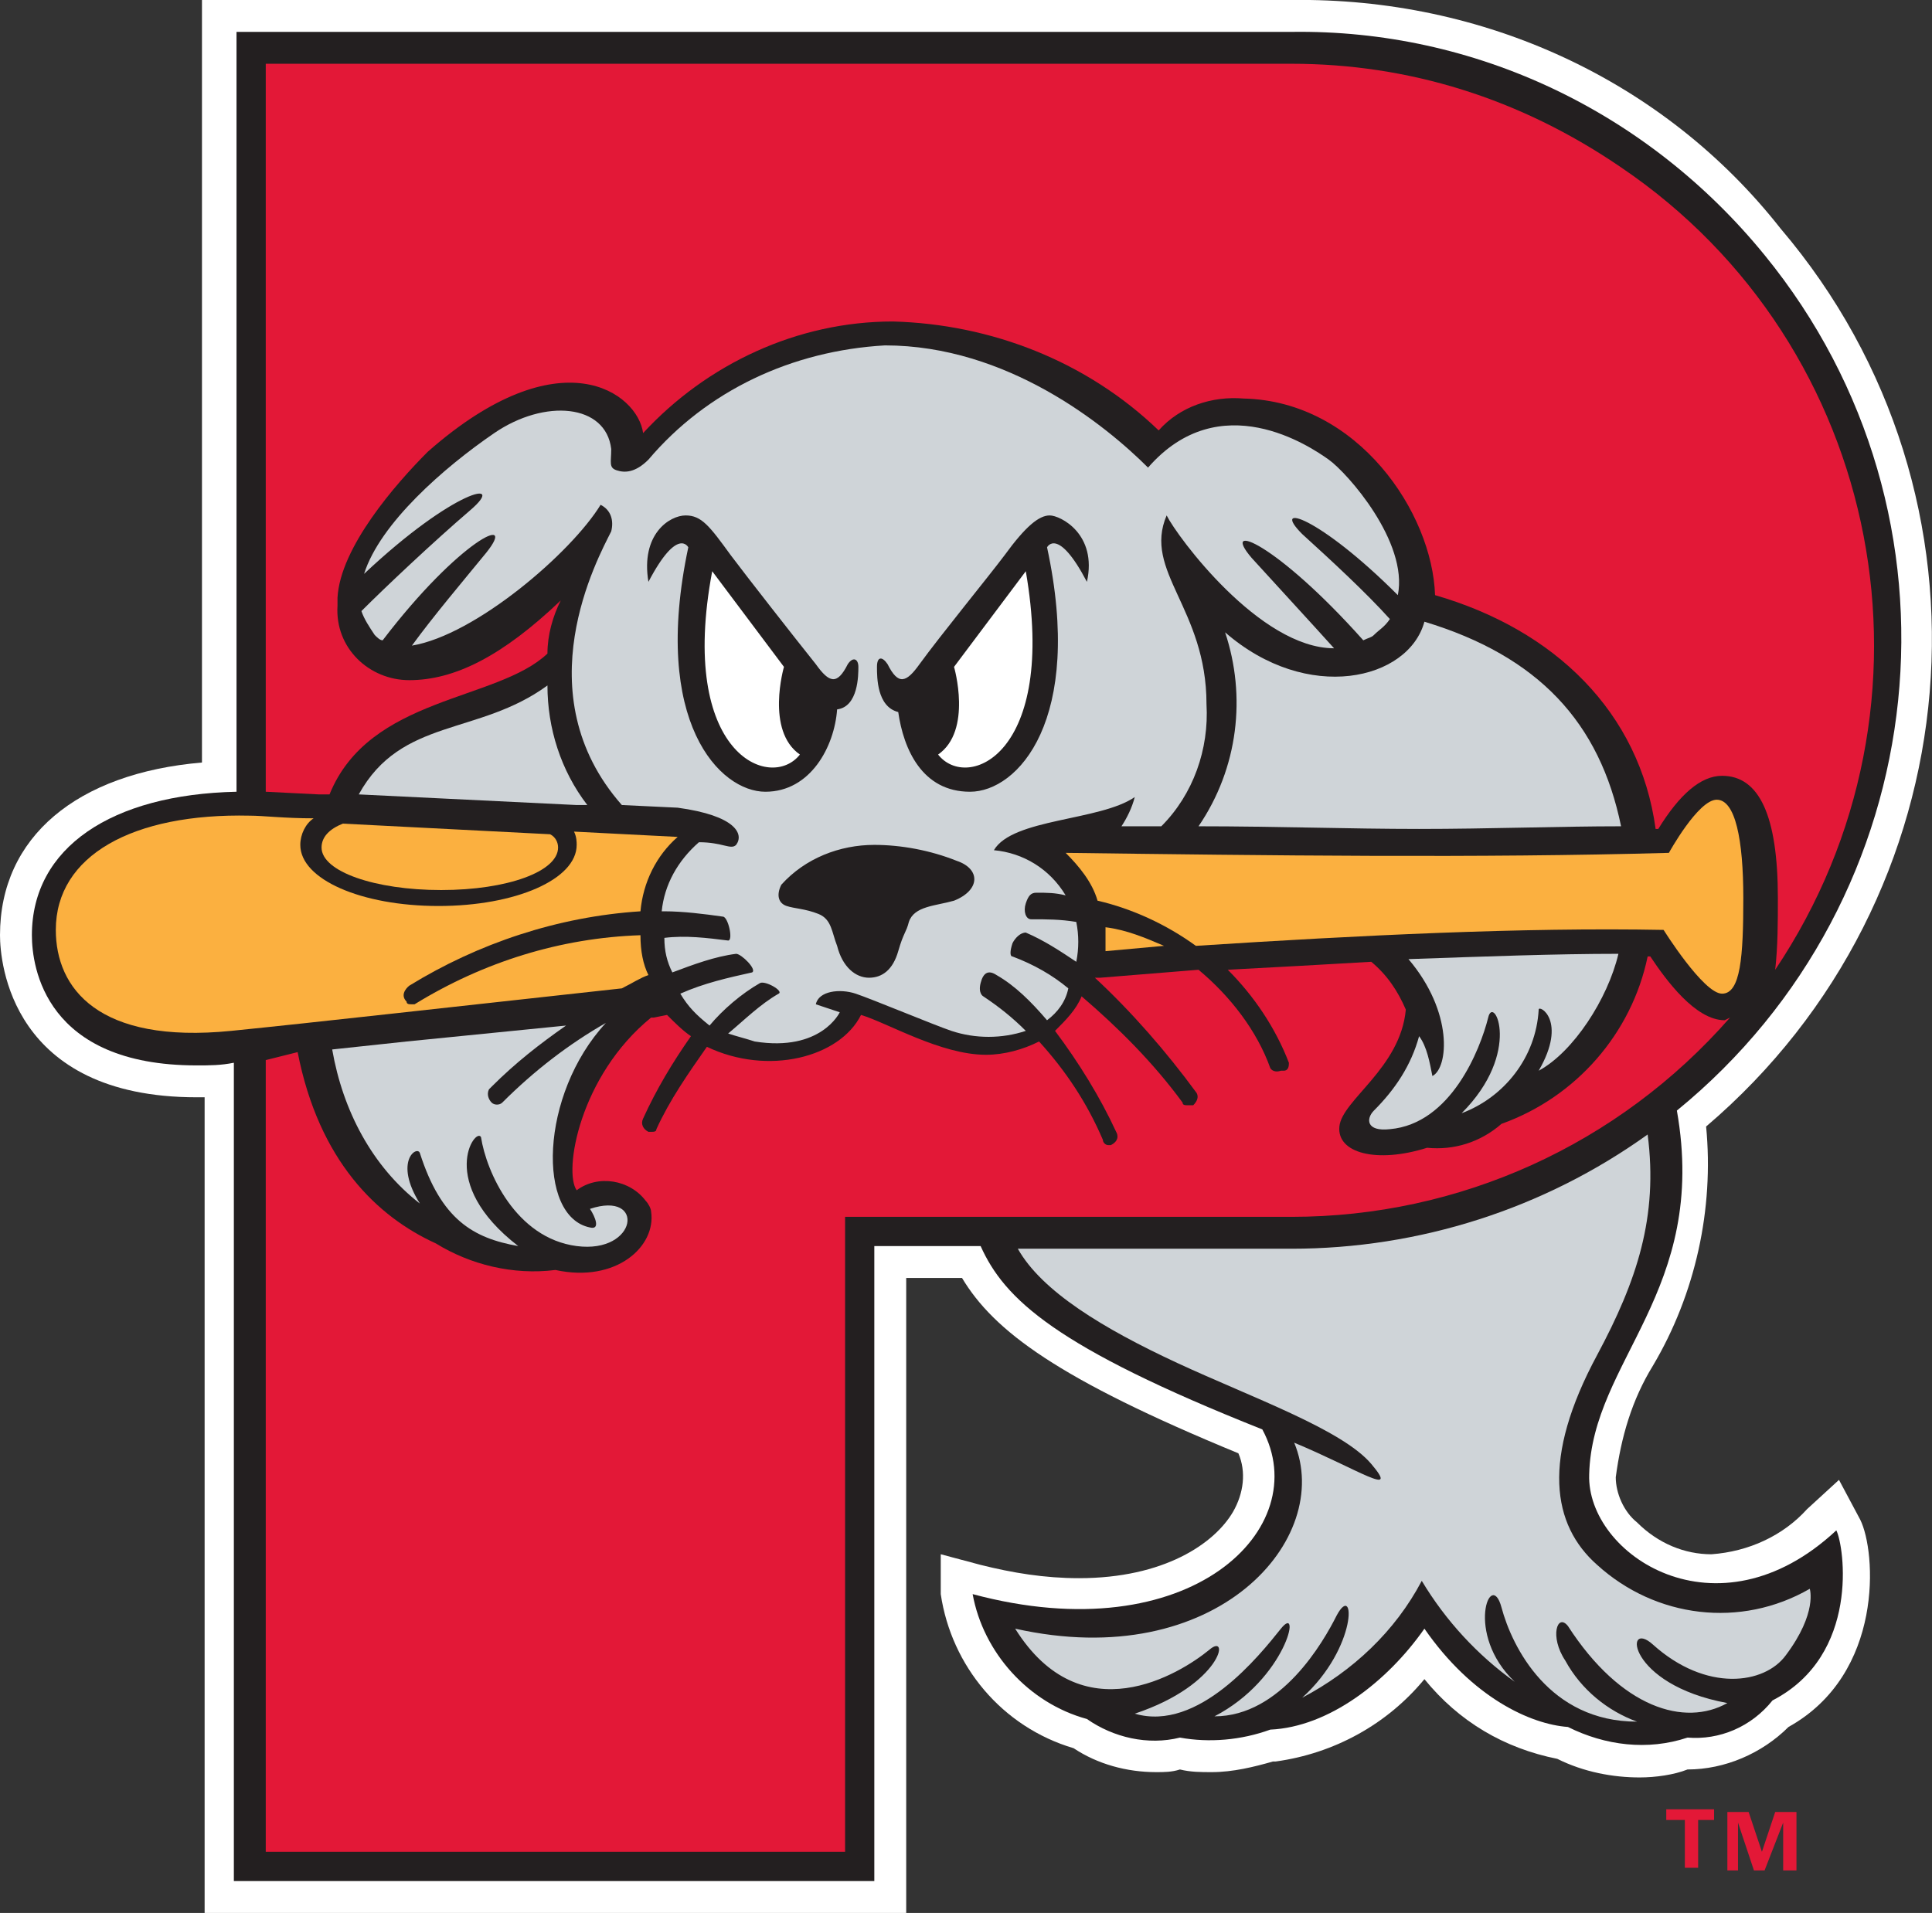
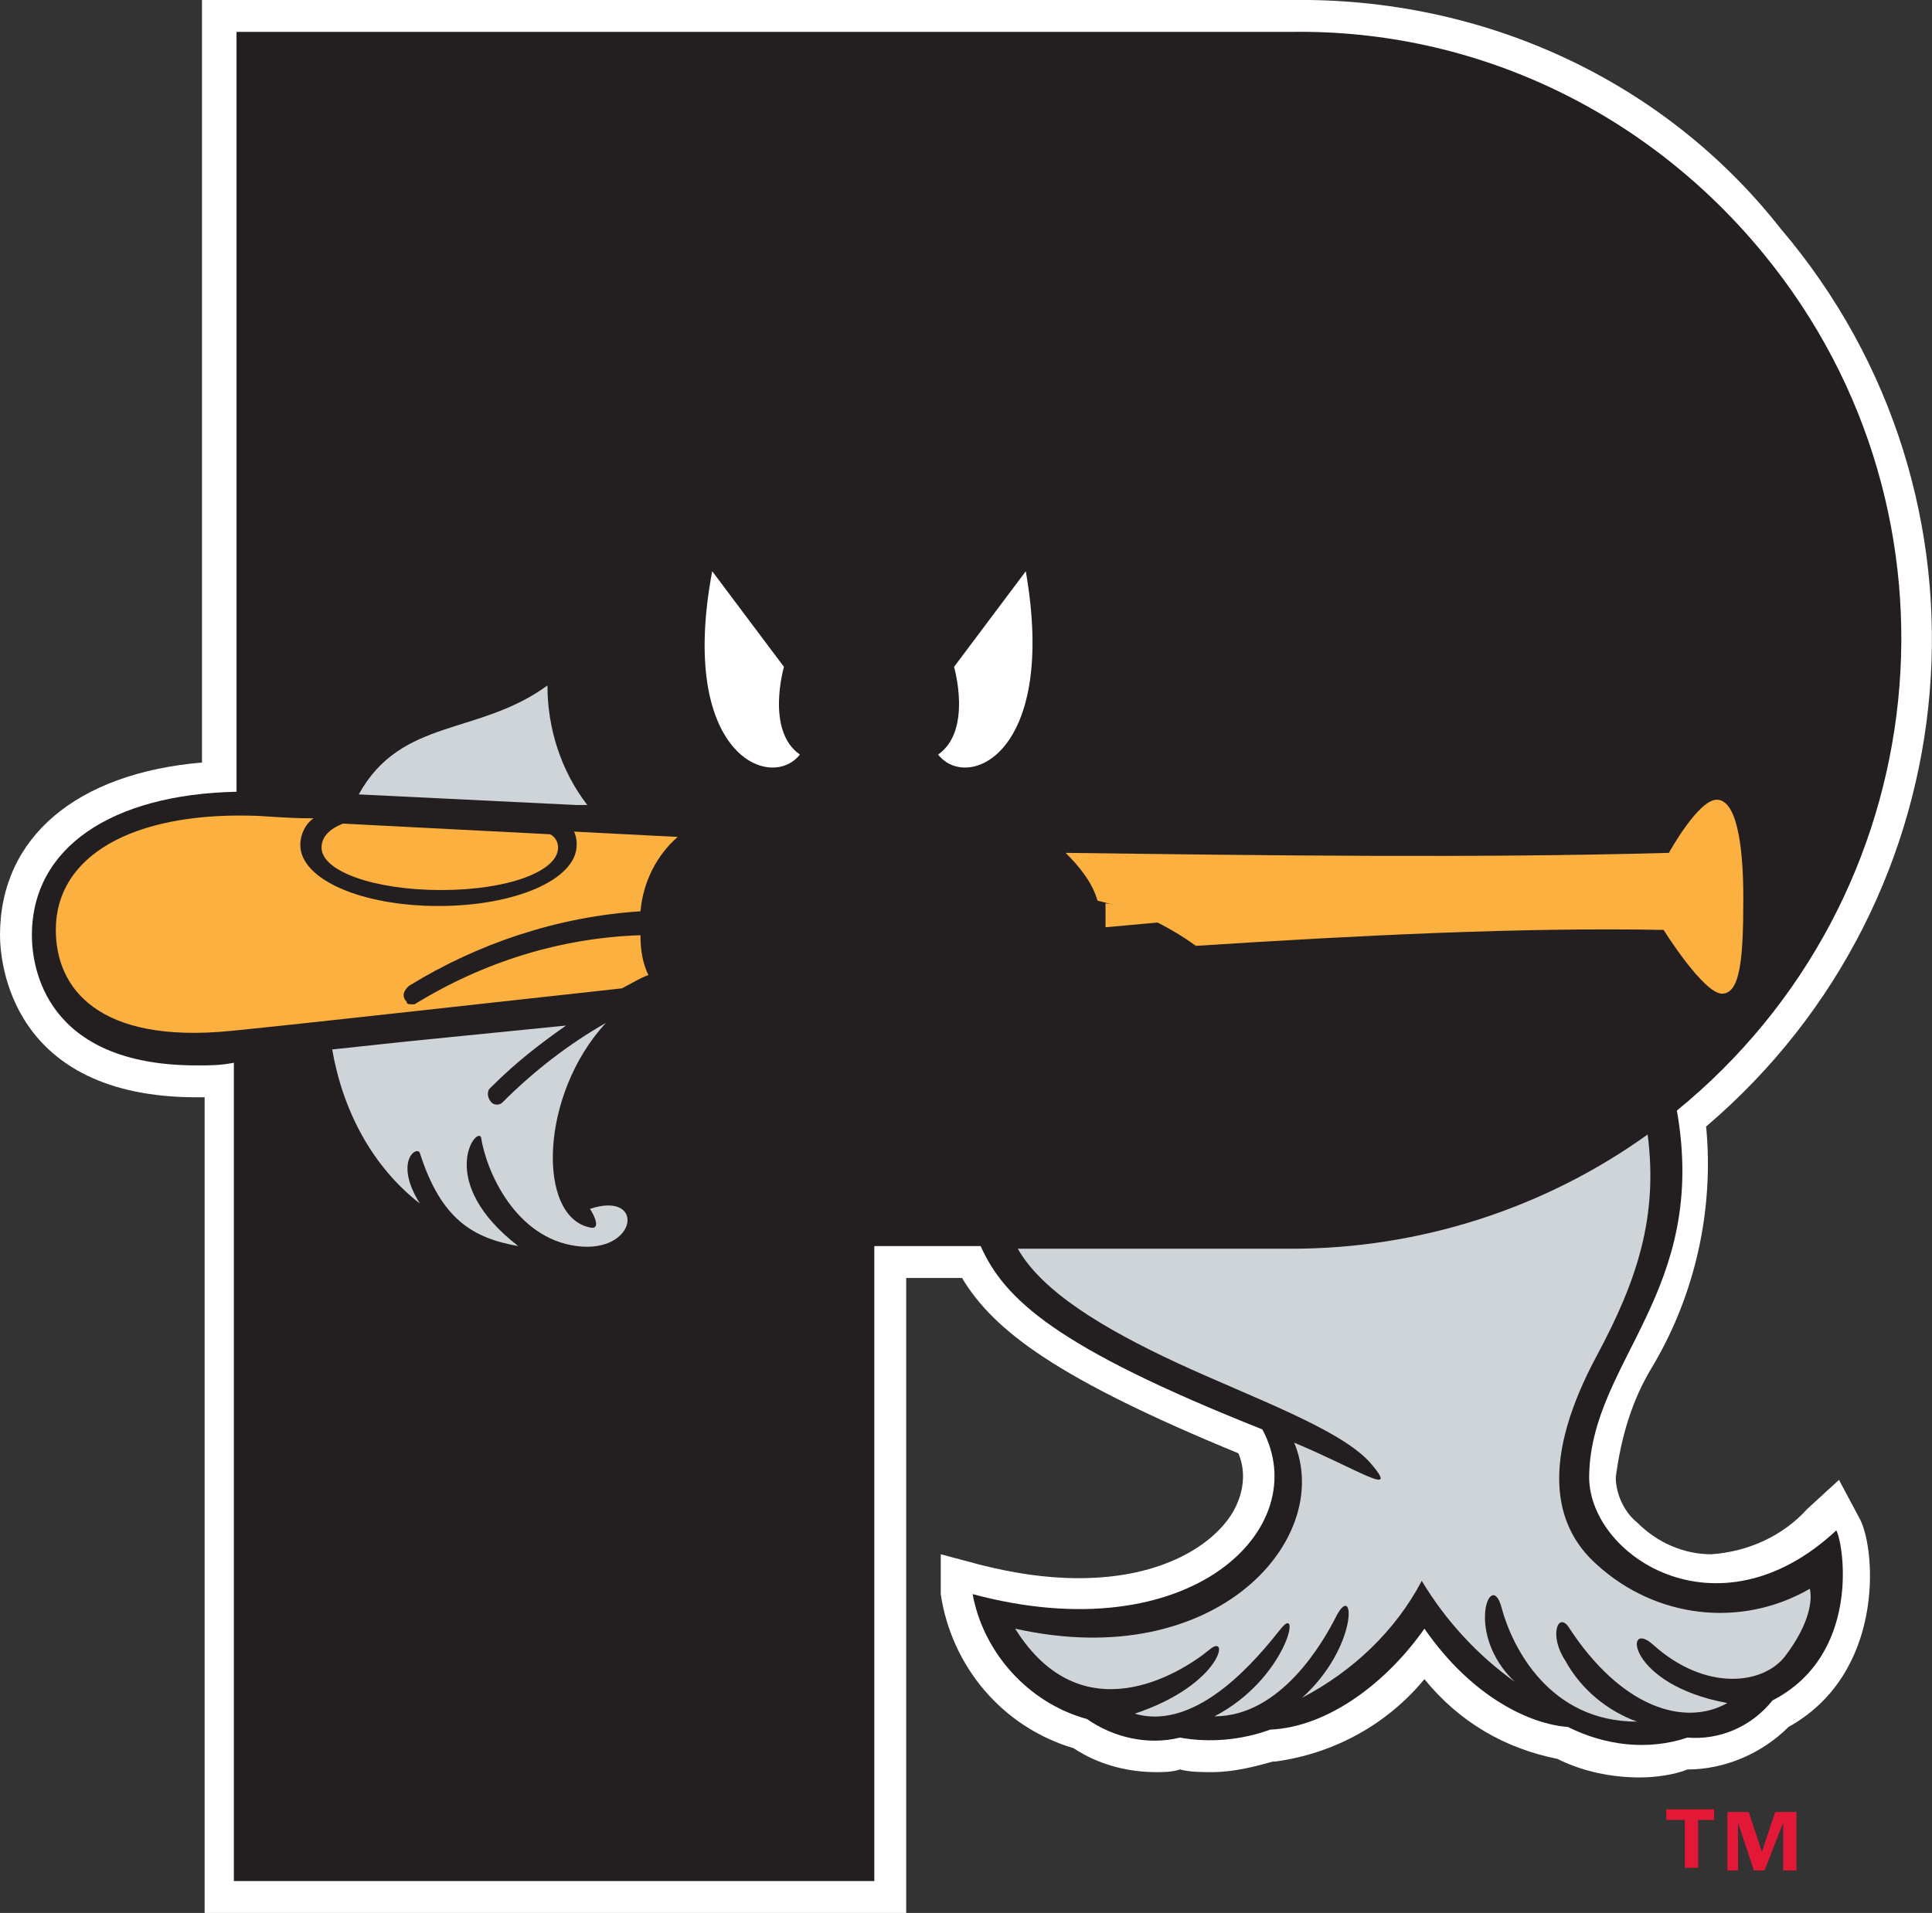
<svg xmlns="http://www.w3.org/2000/svg" enable-background="new 0 0 72.7 72" viewBox="0 0 72.7 72">
  <rect x="0" y="0" width="72.7" height="72" fill="#333333" stroke="none" />
  <path d="m69.2 55.7-1.2 1.1c-.9 1-2.2 1.6-3.6 1.7-1 0-2-.4-2.8-1.2-.5-.4-.8-1.1-.8-1.7.2-1.5.6-2.9 1.4-4.2 1.6-2.7 2.3-5.9 2-9 10.1-8.6 11.4-23.7 2.8-33.8-4.4-5.6-11.2-8.7-18.4-8.6h-41v28.7c-4.7.4-7.6 2.8-7.6 6.5 0 1 .4 6.1 7.4 6.1h.3v30.7h26.4v-23.9h2.1c1.2 2 3.6 3.8 10.4 6.6.3.7.2 1.5-.2 2.2-.7 1.2-2.6 2.5-5.8 2.5-1.3 0-2.5-.2-3.7-.5l-1.5-.4v1.5c.4 2.7 2.3 5 5 5.8.9.6 2 .9 3.1.9.3 0 .6 0 .9-.1.4.1.8.1 1.2.1.8 0 1.6-.2 2.3-.4h.1c2.2-.3 4.2-1.4 5.6-3.1 1.3 1.6 3 2.6 5 3 1 .5 2.1.7 3.1.7.6 0 1.3-.1 1.8-.3 1.4 0 2.8-.6 3.8-1.6 3.6-2 3.3-6.6 2.7-7.8z" fill="#fff" />
  <path d="m59.8 55.5c.1-4.3 4.5-6.9 3.3-13.7 9.8-8 11.3-22.4 3.3-32.2-4.4-5.4-10.9-8.5-17.8-8.4h-39.7v28.6c-4.7.1-7.7 2.1-7.7 5.4 0 1.2.5 4.9 6.2 4.9.5 0 .9 0 1.4-.1v30.8h24.1v-23.9h4c.9 2 2.8 3.8 10.6 6.9 2 3.7-2.7 8.4-10.9 6.2.4 2.2 2.1 4.1 4.3 4.7 1 .7 2.3 1 3.5.7 1.1.2 2.3.1 3.4-.3 2.2-.1 4.4-1.8 5.8-3.8 1.8 2.6 4 3.6 5.4 3.7 1.4.7 3 .9 4.5.4 1.2.1 2.4-.4 3.2-1.4 3.3-1.7 2.7-5.8 2.4-6.4-4.5 4.2-9.4.9-9.3-2.1z" fill="#231f20" />
-   <path d="m64.9 38.4c-1.1 0-2.2-1.5-2.8-2.4h-.1c-.6 2.9-2.7 5.3-5.5 6.3-.8.7-1.8 1-2.8.9-1.9.6-3.4.2-3.3-.8s2.3-2.2 2.5-4.4c-.3-.7-.7-1.3-1.3-1.8-1.7.1-3.5.2-5.4.3 1 1 1.8 2.2 2.3 3.5 0 .1 0 .3-.2.3h-.1c-.3.1-.4-.1-.4-.1-.5-1.4-1.5-2.7-2.7-3.7l-3.7.3h-.2c1.4 1.3 2.7 2.8 3.8 4.3 0 0 .2.2-.1.5 0 0-.1 0-.2 0s-.2 0-.2-.1c-1.1-1.5-2.4-2.8-3.8-4-.2.5-.6.9-1 1.3.9 1.2 1.7 2.5 2.3 3.8 0 0 .2.3-.2.5h-.1c-.1 0-.2-.1-.2-.2-.6-1.4-1.4-2.6-2.4-3.7-.6.3-1.3.5-2 .5-1.7 0-3.7-1.2-4.7-1.5-.8 1.6-3.5 2.3-5.8 1.2-.7 1-1.4 2-1.9 3.1 0 .1-.1.1-.2.1h-.1c-.2-.1-.3-.3-.2-.5.5-1.1 1.1-2.1 1.8-3.1-.3-.2-.6-.5-.9-.8l-.5.1h-.1c-2.7 2.2-3.3 5.8-2.8 6.5.8-.6 2-.4 2.6.4.1.1.2.3.2.4.2 1.3-1.3 2.7-3.6 2.2-1.6.2-3.2-.2-4.5-1-2.2-1-4.4-3.1-5.2-7.2l-1.2.3v29.8h21.8v-23.9h16.8c6.3 0 12.3-2.7 16.5-7.5z" fill="#e31837" />
-   <path d="m12.4 29.9c1.5-3.7 6.3-3.5 8.2-5.3 0-.7.2-1.4.5-2-2.2 2.1-4 3-5.7 3-1.5 0-2.8-1.2-2.7-2.8 0-.1 0-.2 0-.3.1-1.9 2.2-4.3 3.4-5.5 5-4.4 7.9-2.2 8.1-.7 2.4-2.6 5.8-4.2 9.4-4.2 3.7.1 7.3 1.5 10 4.1.8-.9 2-1.3 3.2-1.2 4.3.1 7.1 4.3 7.2 7.4 4.5 1.3 7.7 4.4 8.3 8.8h.1c.8-1.3 1.6-2 2.4-2 1.4 0 2.1 1.5 2.1 4.6 0 .9 0 1.8-.1 2.7 6.7-10 4.1-23.5-5.8-30.2-3.8-2.6-8-3.9-12.4-3.9h-38.6v27.4l2 .1z" fill="#e31837" />
  <g fill="#fbb040">
    <path d="m12.1 31.9c0 .9 2 1.6 4.5 1.6s4.4-.7 4.4-1.6c0-.2-.1-.4-.3-.5l-7.8-.4c-.5.2-.8.5-.8.9z" />
-     <path d="m41.6 34.9v.9l2.2-.2c-.7-.3-1.4-.6-2.2-.7 0-.1 0 0 0 0z" />
+     <path d="m41.6 34.9l2.2-.2c-.7-.3-1.4-.6-2.2-.7 0-.1 0 0 0 0z" />
    <path d="m64.6 30.1c-.7 0-1.8 2-1.8 2-7.1.2-15.1.1-22.7 0 .5.5 1 1.1 1.2 1.8 1.3.3 2.6.9 3.7 1.7 6.2-.4 12.3-.7 17.6-.6 0 0 1.5 2.4 2.2 2.4s.8-1.4.8-3.6-.3-3.7-1-3.7z" />
    <path d="m24.1 35.2c-3 .1-5.9 1-8.5 2.6h-.1c-.1 0-.2 0-.2-.1-.3-.3.1-.6.1-.6 2.6-1.6 5.6-2.6 8.7-2.8.1-1.1.6-2.1 1.4-2.8l-3.9-.2c.1.2.1.4.1.5 0 1.3-2.3 2.3-5.2 2.3s-5.2-1-5.2-2.3c0-.4.2-.8.5-1-1.1 0-1.9-.1-2.4-.1-4.4-.1-7.3 1.5-7.3 4.3 0 2.2 1.6 4.3 6.6 3.8 3-.3 8.3-.9 14.7-1.6.4-.2.7-.4 1-.5-.2-.4-.3-.9-.3-1.5z" />
  </g>
  <g fill="#cfd4d8">
    <path d="m60.1 58.9c-1.7-1.5-2.1-4 0-7.9 1.5-2.8 2.3-5.2 1.9-8.3-3.9 2.8-8.6 4.3-13.4 4.3h-10.3c.9 1.6 3.2 3 6 4.3s6.2 2.5 7.3 3.8-.5.2-2.9-.8c1.5 3.6-2.9 8.7-10.5 7 2.5 4 6.2 1.7 7.3.8.8-.7.5 1.3-2.8 2.4 2.4.7 4.7-2.2 5.5-3.2s.2 1.9-2.5 3.3c2.5 0 4.1-2.8 4.6-3.8.7-1.3.8 1.2-1.3 3.1 1.9-1 3.5-2.5 4.5-4.4.9 1.5 2.1 2.8 3.5 3.8-1.9-1.8-.9-4.3-.5-2.8s1.8 4.3 5.1 4.3c-1.1-.4-2.1-1.2-2.7-2.3-.6-.9-.3-1.8.1-1.3 2 3.1 4.4 3.8 6 2.9-3.8-.7-3.9-3.2-2.8-2.2 2 1.8 4.2 1.5 5 .4 1.2-1.6.9-2.5.9-2.5-2.6 1.5-5.8 1.1-8-.9z" />
    <path d="m22.1 30.3c-1-1.3-1.5-2.9-1.5-4.5-2.6 1.9-5.5 1.2-7.1 4.1l8.2.4z" />
-     <path d="m61 31.1c-.8-3.9-3.1-6.4-7.4-7.7-.6 2.2-4.4 3.1-7.5.4.8 2.4.5 5.1-1 7.3 2.9 0 5.7.1 8.3.1s5.3-.1 7.6-.1z" />
-     <path d="m53.9 40.5c-.1-.5-.2-1.1-.5-1.5-.3 1.1-.9 2-1.7 2.8-.3.3-.3.8.6.7 2.3-.2 3.4-3 3.7-4.2.2-.9 1.3 1.3-1 3.6 1.6-.6 2.8-2.1 2.9-3.9 0-.2 1.1.4 0 2.3 1.3-.7 2.6-2.7 3-4.4-2.4 0-5 .1-7.9.2 1.7 2 1.5 4.1.9 4.4z" />
-     <path d="m43.9 19.4c.4.8 3.5 5 6.3 5-.9-1-2.1-2.3-3.1-3.4-1.2-1.4.9-.6 4.2 3.1.2-.1.3-.1.4-.2.2-.2.4-.3.6-.6-.9-1-2.2-2.2-3.3-3.2-1.2-1.2.6-.7 3.6 2.3.4-2-1.9-4.6-2.6-5.1s-4.1-2.8-6.8.3c-1.6-1.6-5.3-4.6-9.9-4.6-3.5.2-6.7 1.7-8.9 4.3-.5.5-.9.5-1.2.4s-.2-.3-.2-.8c-.2-1.7-2.5-1.9-4.4-.6s-4.3 3.4-4.9 5.3c3.4-3.2 5.4-3.6 4-2.4s-3.2 2.9-4.1 3.8c.1.3.3.6.5.9.1.1.2.2.3.2 2.9-3.8 5.1-4.8 3.9-3.3-.9 1.1-2 2.4-2.8 3.5 2.4-.4 6-3.5 7.1-5.3.4.2.5.6.4 1-.5 1-3.3 6.1.4 10.3l2.1.1c2.2.3 2.5 1 2.2 1.4-.2.2-.5-.1-1.4-.1-.8.7-1.3 1.6-1.4 2.6h.1c.7 0 1.5.1 2.2.2.2 0 .4.9.2.9-.8-.1-1.6-.2-2.4-.1 0 .5.1.9.3 1.3.8-.3 1.6-.6 2.4-.7.2 0 .8.6.6.7-.9.2-1.8.4-2.7.8.3.5.6.8 1.1 1.2.5-.6 1.2-1.2 1.9-1.6.2-.1.9.3.7.4-.7.4-1.3 1-1.9 1.5.3.1.7.2 1 .3 2.5.4 3.2-1.1 3.2-1.1-.3-.1-.6-.2-.9-.3.1-.5.9-.6 1.5-.4s3 1.2 3.6 1.4c.9.3 1.9.3 2.8 0-.5-.5-1-.9-1.6-1.3 0 0-.2-.1-.1-.5s.3-.5.6-.3c.7.4 1.3 1 1.9 1.7.4-.3.7-.7.8-1.2-.6-.5-1.3-.9-2.1-1.2-.1 0-.1-.2 0-.5.1-.2.3-.4.5-.4.7.3 1.3.7 1.9 1.1.1-.5.1-1 0-1.5-.6-.1-1.1-.1-1.7-.1-.2 0-.3-.3-.2-.6s.2-.4.4-.4c.4 0 .7 0 1.1.1-.6-1-1.6-1.6-2.7-1.7.7-1.2 4-1.1 5.3-2-.1.4-.3.8-.5 1.1h1.5c1.2-1.2 1.8-2.9 1.7-4.6 0-3.6-2.4-5-1.5-7.1zm-18 1.2s-.4-.8-1.5 1.3c-.3-1.8.8-2.5 1.4-2.5s.9.4 1.7 1.5c.6.8 2.4 3.1 3.2 4.1.5.7.8.8 1.2 0 .2-.3.4-.2.4.1s0 1.5-.8 1.6c-.1 1.4-1 3.1-2.7 3.1s-4.3-2.6-2.9-9.2zm10 13.3c-.7.2-1.5.2-1.7.8-.1.4-.2.4-.4 1.1s-.6 1-1.1 1-1-.4-1.2-1.2c-.2-.5-.2-1-.7-1.2s-.9-.2-1.2-.3-.4-.4-.2-.8c.9-1 2.2-1.5 3.5-1.5 1 0 2.1.2 3.1.6.9.3.9 1.1-.1 1.5zm5-12c-1.1-2.1-1.5-1.3-1.5-1.3 1.4 6.5-1.1 9.2-2.9 9.2s-2.5-1.6-2.7-3c-.8-.2-.8-1.3-.8-1.7s.2-.4.4-.1c.4.8.7.7 1.2 0 .8-1.1 2.6-3.3 3.2-4.1.8-1.1 1.3-1.5 1.7-1.5s1.8.7 1.4 2.5z" />
    <path d="m22.2 45.5c.2.3.4.8 0 .7-2-.4-1.9-5 .6-7.7-1.4.8-2.7 1.8-3.9 3-.1.1-.3.1-.4 0s-.2-.3-.1-.5c0 0 0 0 .1-.1.9-.9 1.8-1.6 2.8-2.3l-6 .6-2.8.3c.4 2.3 1.5 4.4 3.3 5.8-1-1.6-.1-2.2 0-1.9.8 2.5 2 3.2 3.7 3.5-3.1-2.4-1.6-4.5-1.4-4.1.2 1.3 1.3 3.8 3.6 4.1s2.6-2.1.5-1.4z" />
  </g>
  <path d="m38.6 21.5-2.7 3.6s.7 2.4-.6 3.3c1.1 1.4 4.5 0 3.3-6.9z" fill="#fff" />
  <path d="m26.8 21.5 2.7 3.6s-.7 2.4.6 3.3c-1.1 1.4-4.6 0-3.3-6.9z" fill="#fff" />
  <path d="m64.6 68.5h-.7v1.8h-.5v-1.8h-.7v-.4h1.8v.4zm3 1.9h-.5v-1.8l-.7 1.8h-.4l-.6-1.8v1.8h-.4v-2.2h.8l.5 1.5.5-1.5h.8z" fill="#e31837" />
</svg>